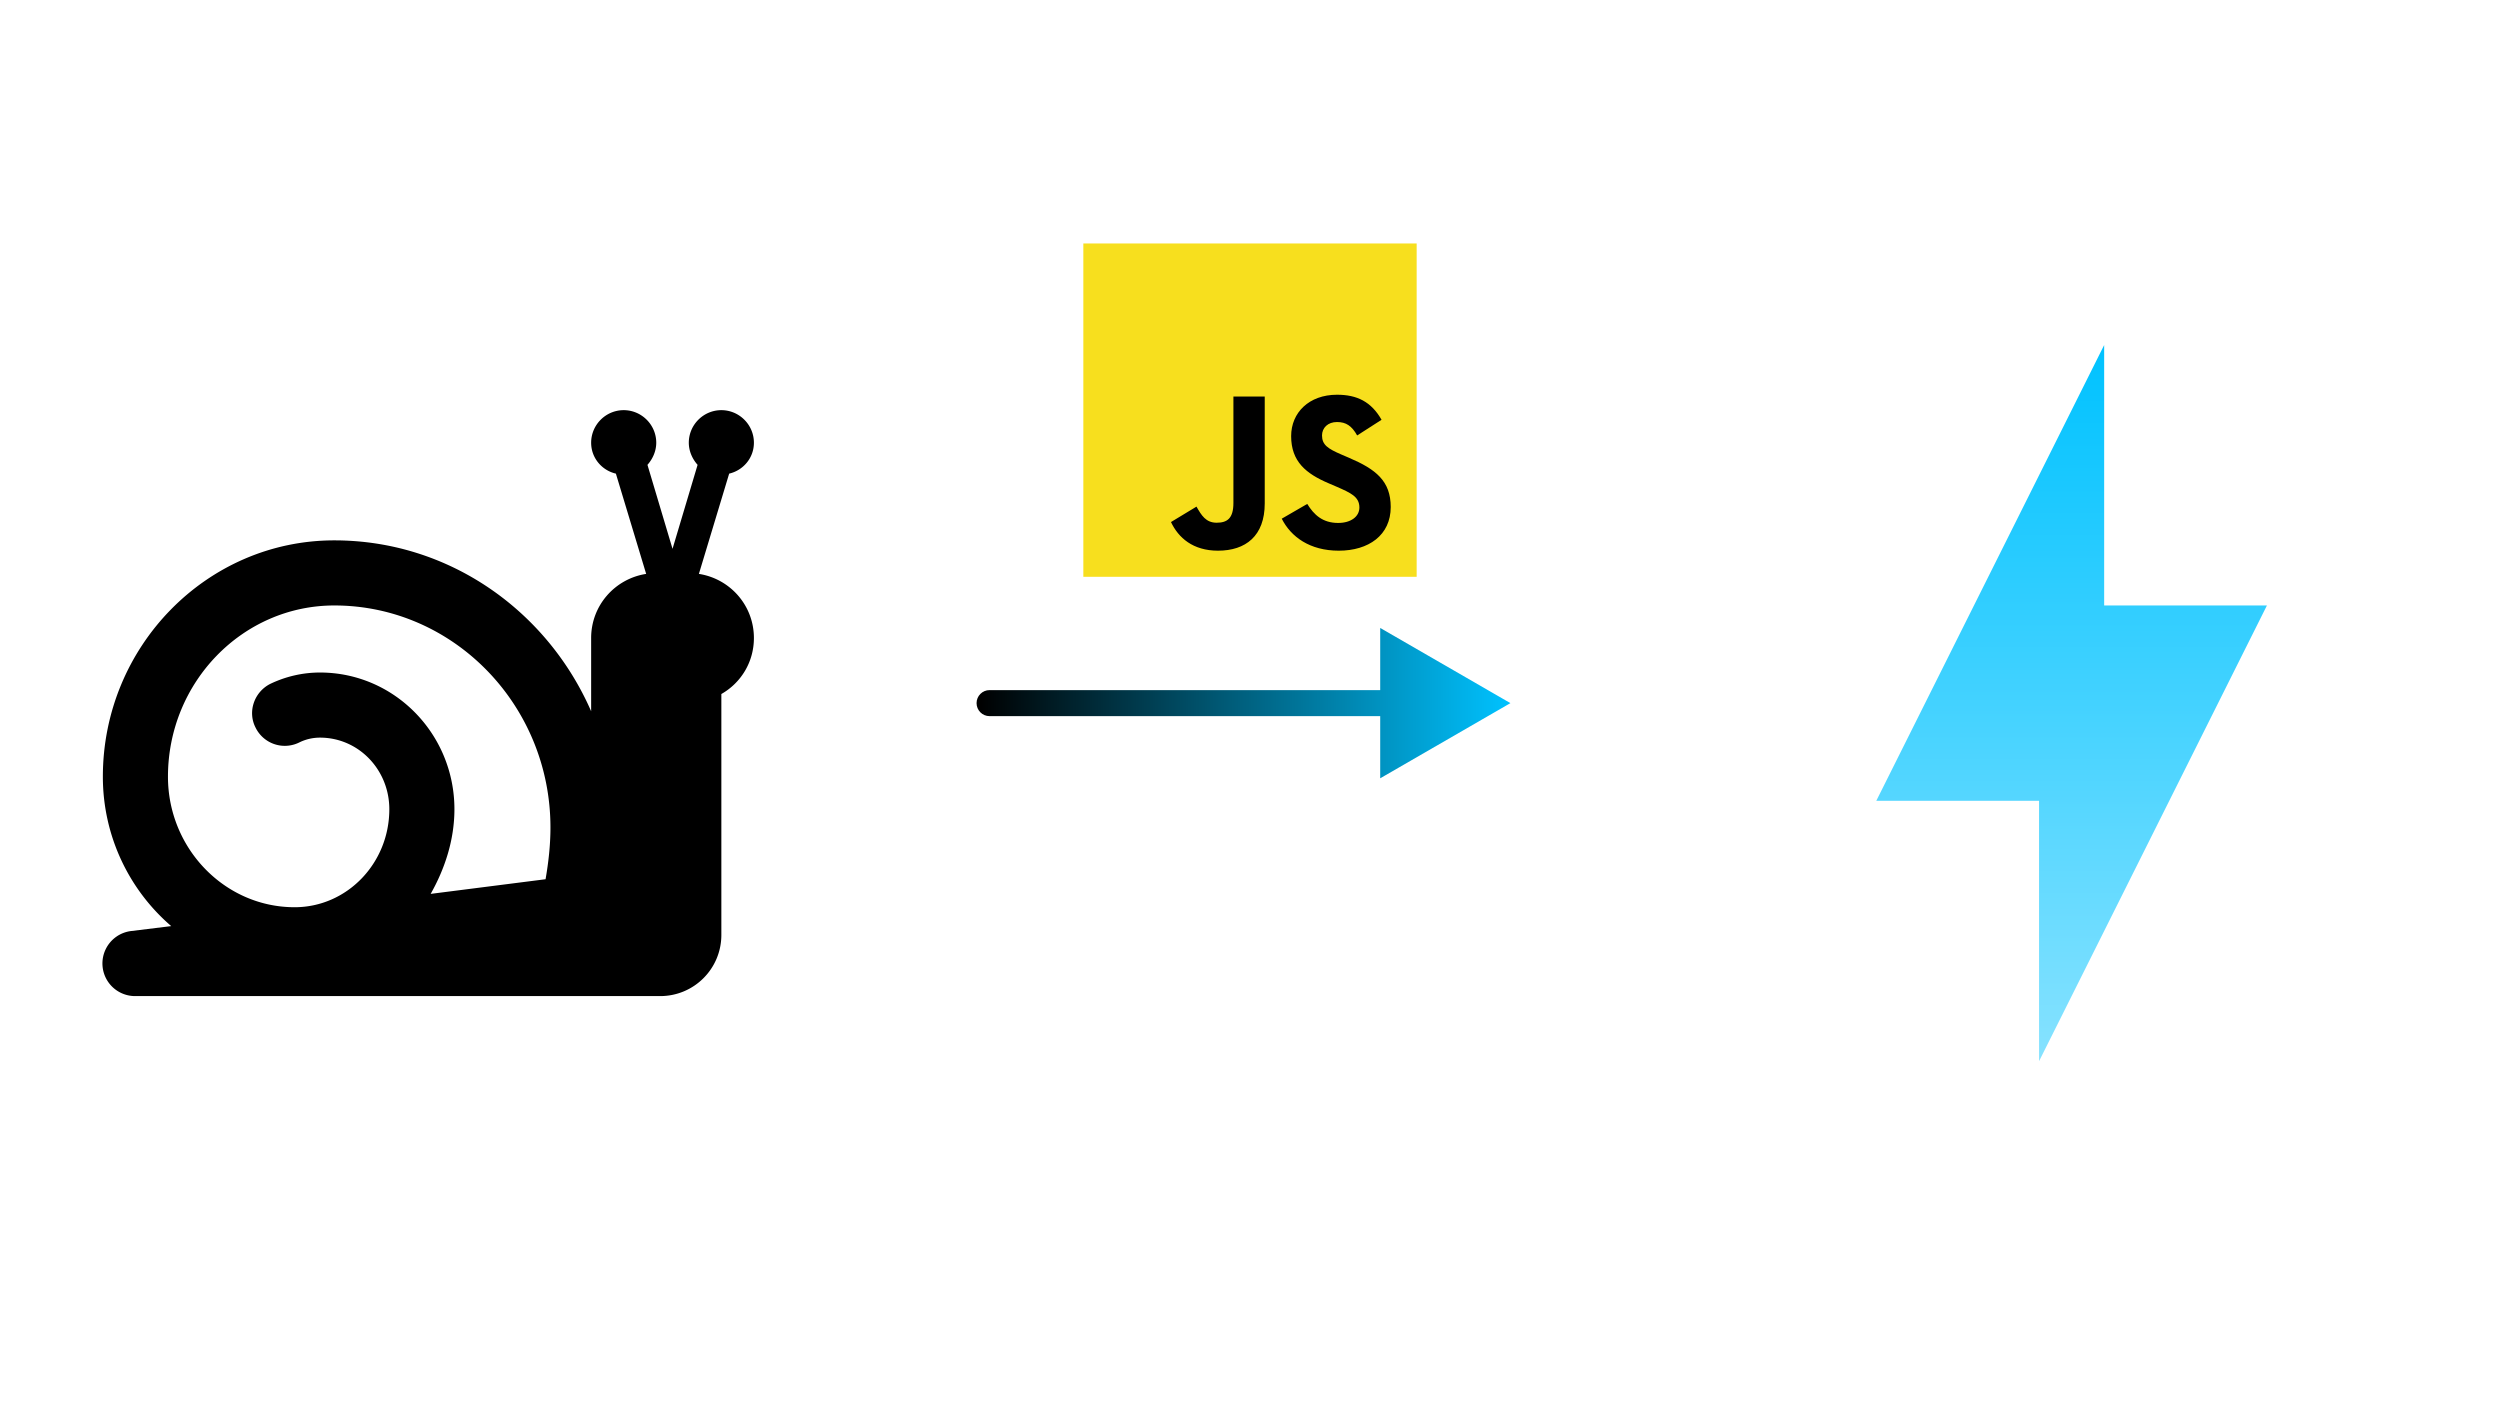
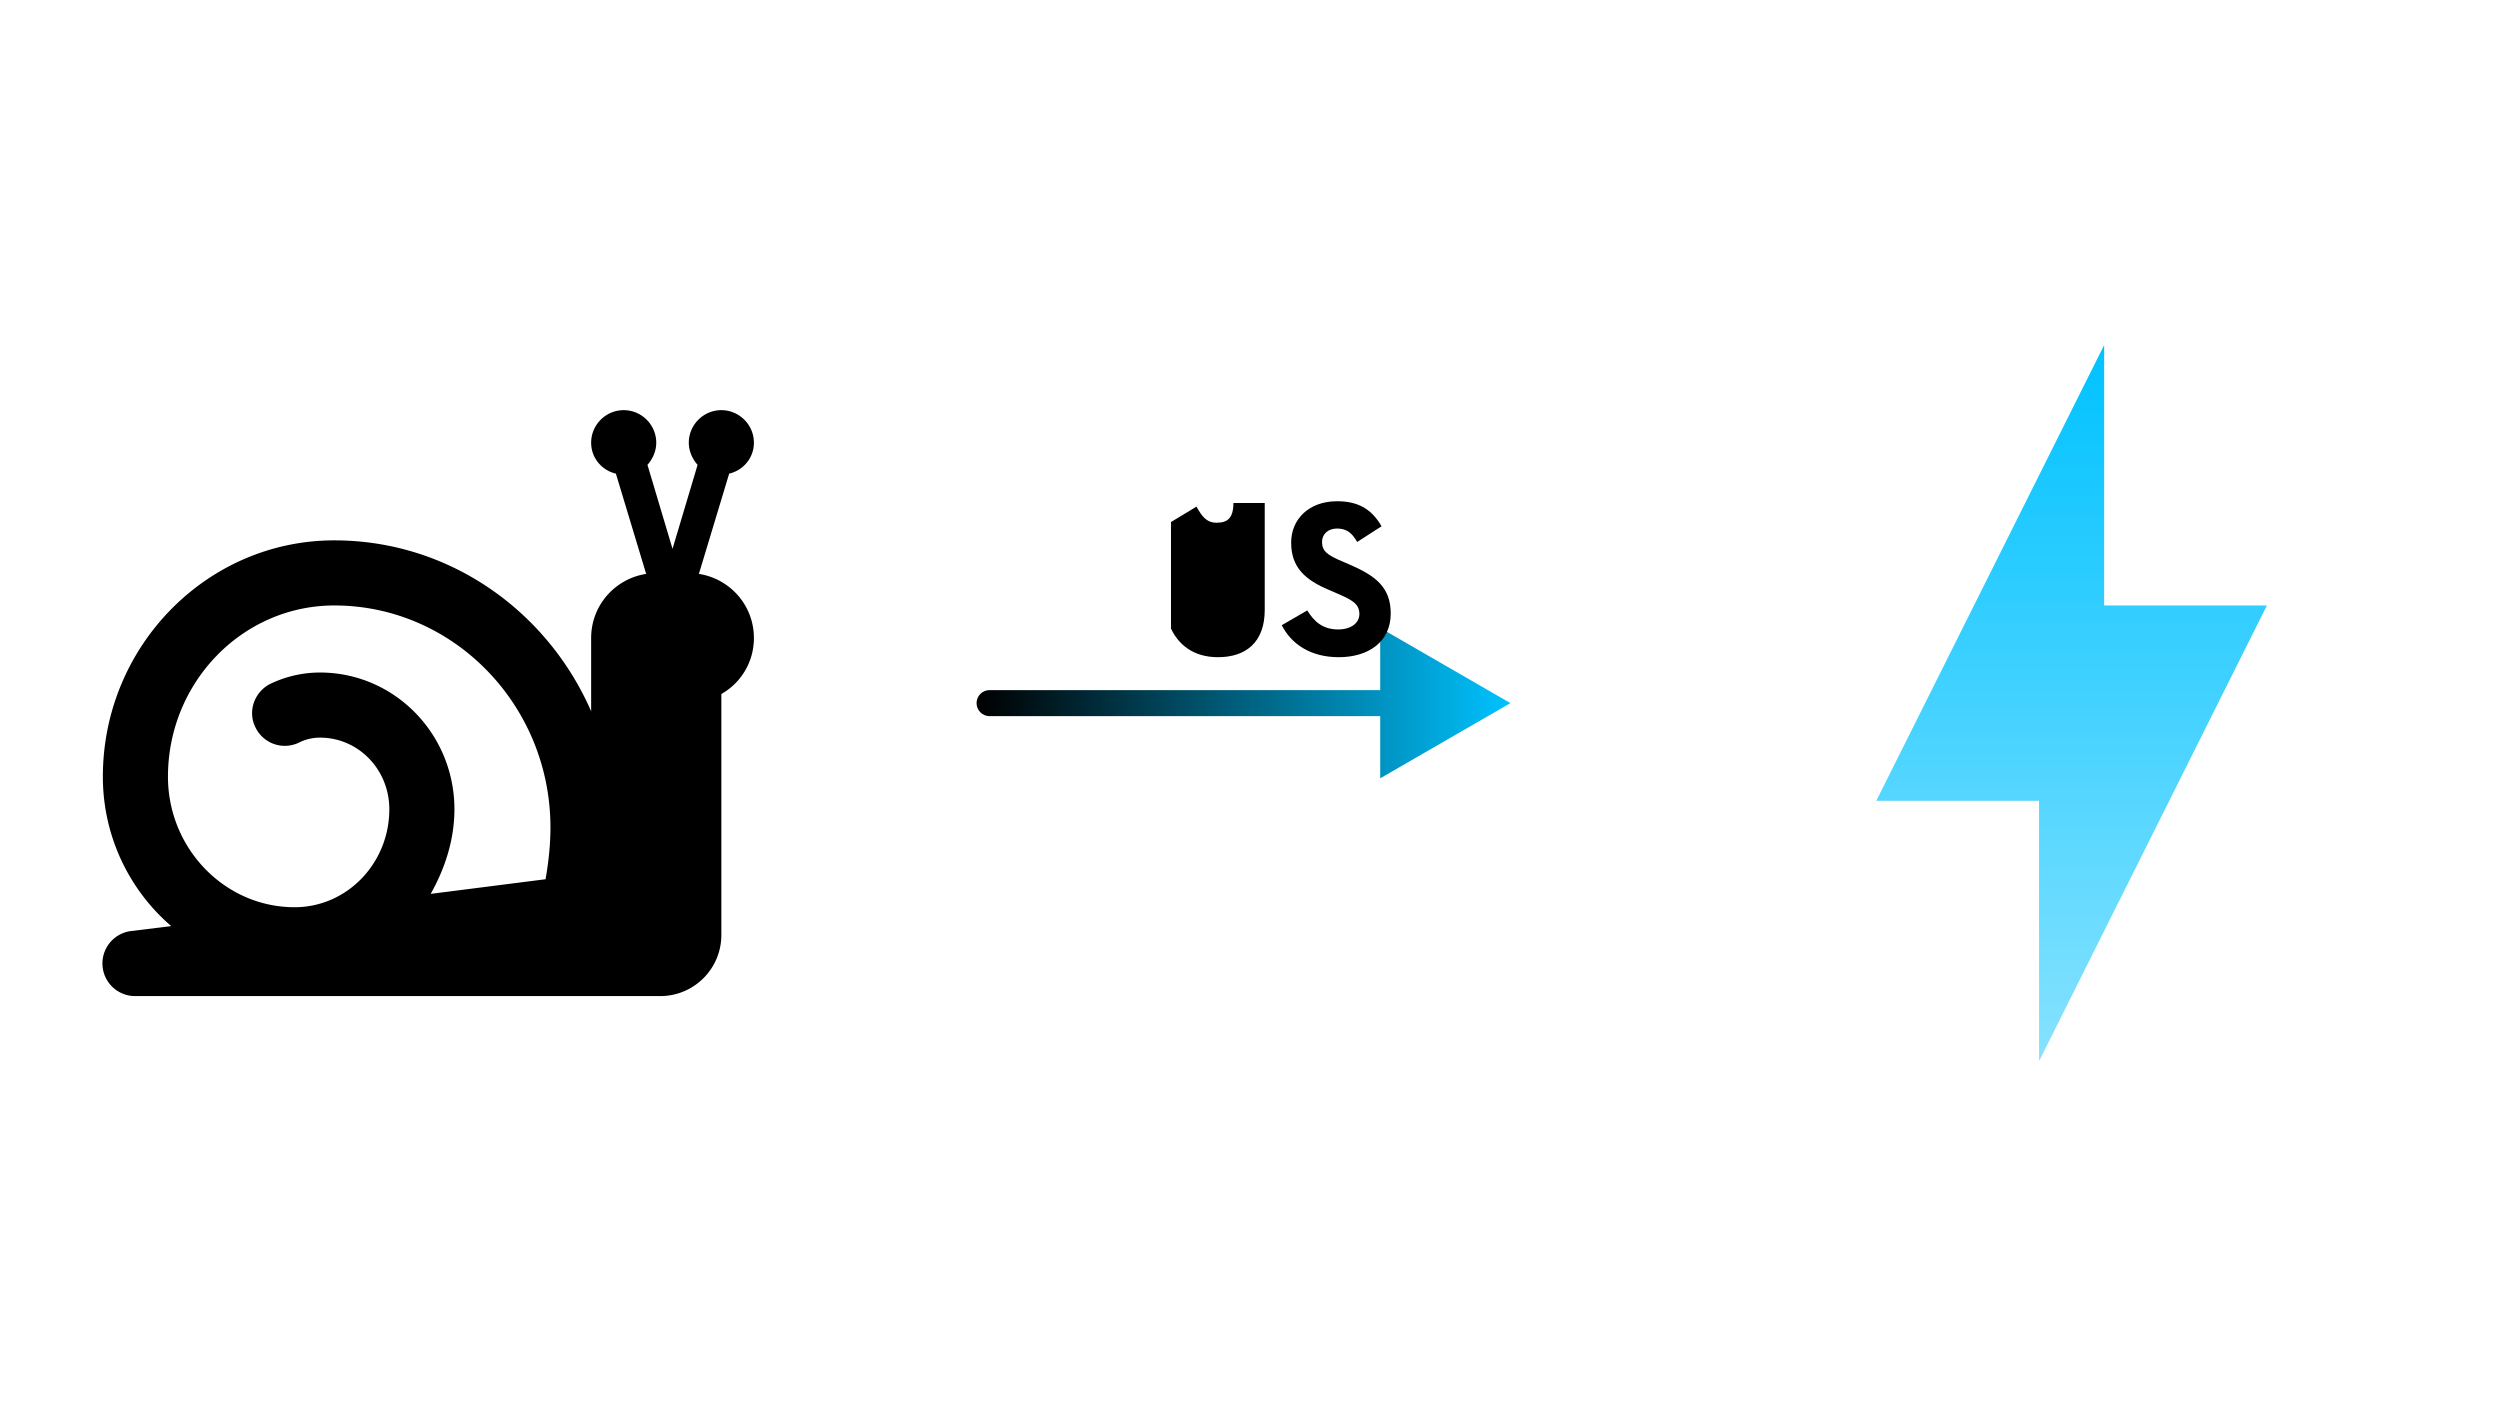
<svg xmlns="http://www.w3.org/2000/svg" width="1920" height="1080" fill="none" viewBox="0 0 1920 1080">
  <path fill="#fff" d="M0 0h1920v1080H0z" />
  <path fill="url(#paint0_linear_7_2)" d="M1566 615h-125l175-350v200h125l-175 350V615Z" />
  <path fill="#000" d="m536.75 440.75 23.25-77c10.75-2.5 19-12 19-23.75 0-13.75-11.25-25-25-25s-25 11.25-25 25c0 6.5 2.75 12.5 6.75 17l-19.25 64.5-19.25-64.5c4-4.5 6.75-10.5 6.75-17 0-13.75-11.25-25-25-25s-25 11.25-25 25c0 11.75 8.25 21.25 19 23.75l23.25 77C472.25 444.5 454 465 454 490v56.25C420.25 469 344.75 415 256.75 415 158.75 415 79 496.5 79 596.5c0 46 20.5 87.25 52.5 114.75L101 715a25.076 25.076 0 0 0 3 50h403c26 0 47-21 47-47V533c15-8.5 25-24.5 25-43 0-25-18.25-45.5-42.25-49.25ZM419 675.25l-88.25 11.25c10.75-19 18.25-41.25 18.25-65 0-58-46.25-105-103.25-105-13.25 0-26.25 3-38.25 8.75-12.25 6.25-17.5 21.25-11.25 33.5a25.016 25.016 0 0 0 5.914 7.785 25.008 25.008 0 0 0 27.586 3.715c5-2.5 10.5-3.75 16-3.75 29.5 0 53.25 24.5 53.25 55 0 41.5-32.5 75.25-72.75 75.25-53.5 0-97.25-45-97.25-100.25C129 524 186.25 465 256.75 465c91.5 0 166 76.5 166 170.5 0 13.5-1.5 26.75-3.75 39.75Z" />
  <path fill="url(#paint1_linear_7_2)" d="M760 530c-5.523 0-10 4.477-10 10s4.477 10 10 10v-20Zm400 10-100-57.735v115.47L1160 540Zm-400 10h310v-20H760v20Z" />
-   <path fill="#F7DF1E" d="M832 187h256v256H832V187Z" />
-   <path fill="#000" d="m899.312 400.932 19.59-11.856c3.78 6.701 7.218 12.371 15.465 12.371 7.905 0 12.89-3.092 12.89-15.12v-81.798h24.057v82.138c0 24.917-14.606 36.259-35.916 36.259-19.245 0-30.416-9.967-36.087-21.996m85.07-2.576 19.589-11.341c5.16 8.421 11.86 14.607 23.71 14.607 9.97 0 16.33-4.984 16.33-11.858 0-8.248-6.53-11.17-17.53-15.98l-6.01-2.58c-17.36-7.387-28.872-16.667-28.872-36.257 0-18.044 13.742-31.792 35.232-31.792 15.29 0 26.29 5.328 34.19 19.247l-18.73 12.03c-4.13-7.389-8.59-10.31-15.47-10.31-7.04 0-11.51 4.468-11.51 10.31 0 7.217 4.47 10.14 14.78 14.608l6.01 2.577c20.45 8.765 31.97 17.7 31.97 37.804 0 21.654-17.02 33.51-39.87 33.51-22.34 0-36.775-10.654-43.82-24.574" />
+   <path fill="#000" d="m899.312 400.932 19.59-11.856c3.78 6.701 7.218 12.371 15.465 12.371 7.905 0 12.89-3.092 12.89-15.12h24.057v82.138c0 24.917-14.606 36.259-35.916 36.259-19.245 0-30.416-9.967-36.087-21.996m85.07-2.576 19.589-11.341c5.16 8.421 11.86 14.607 23.71 14.607 9.97 0 16.33-4.984 16.33-11.858 0-8.248-6.53-11.17-17.53-15.98l-6.01-2.58c-17.36-7.387-28.872-16.667-28.872-36.257 0-18.044 13.742-31.792 35.232-31.792 15.29 0 26.29 5.328 34.19 19.247l-18.73 12.03c-4.13-7.389-8.59-10.31-15.47-10.31-7.04 0-11.51 4.468-11.51 10.31 0 7.217 4.47 10.14 14.78 14.608l6.01 2.577c20.45 8.765 31.97 17.7 31.97 37.804 0 21.654-17.02 33.51-39.87 33.51-22.34 0-36.775-10.654-43.82-24.574" />
  <defs>
    <linearGradient id="paint0_linear_7_2" x1="1591" x2="1591" y1="265" y2="815" gradientUnits="userSpaceOnUse">
      <stop stop-color="#00C2FF" />
      <stop offset="1" stop-color="#86E2FF" />
    </linearGradient>
    <linearGradient id="paint1_linear_7_2" x1="751.5" x2="1160" y1="540" y2="540" gradientUnits="userSpaceOnUse">
      <stop />
      <stop offset="1" stop-color="#00C2FF" />
    </linearGradient>
  </defs>
</svg>